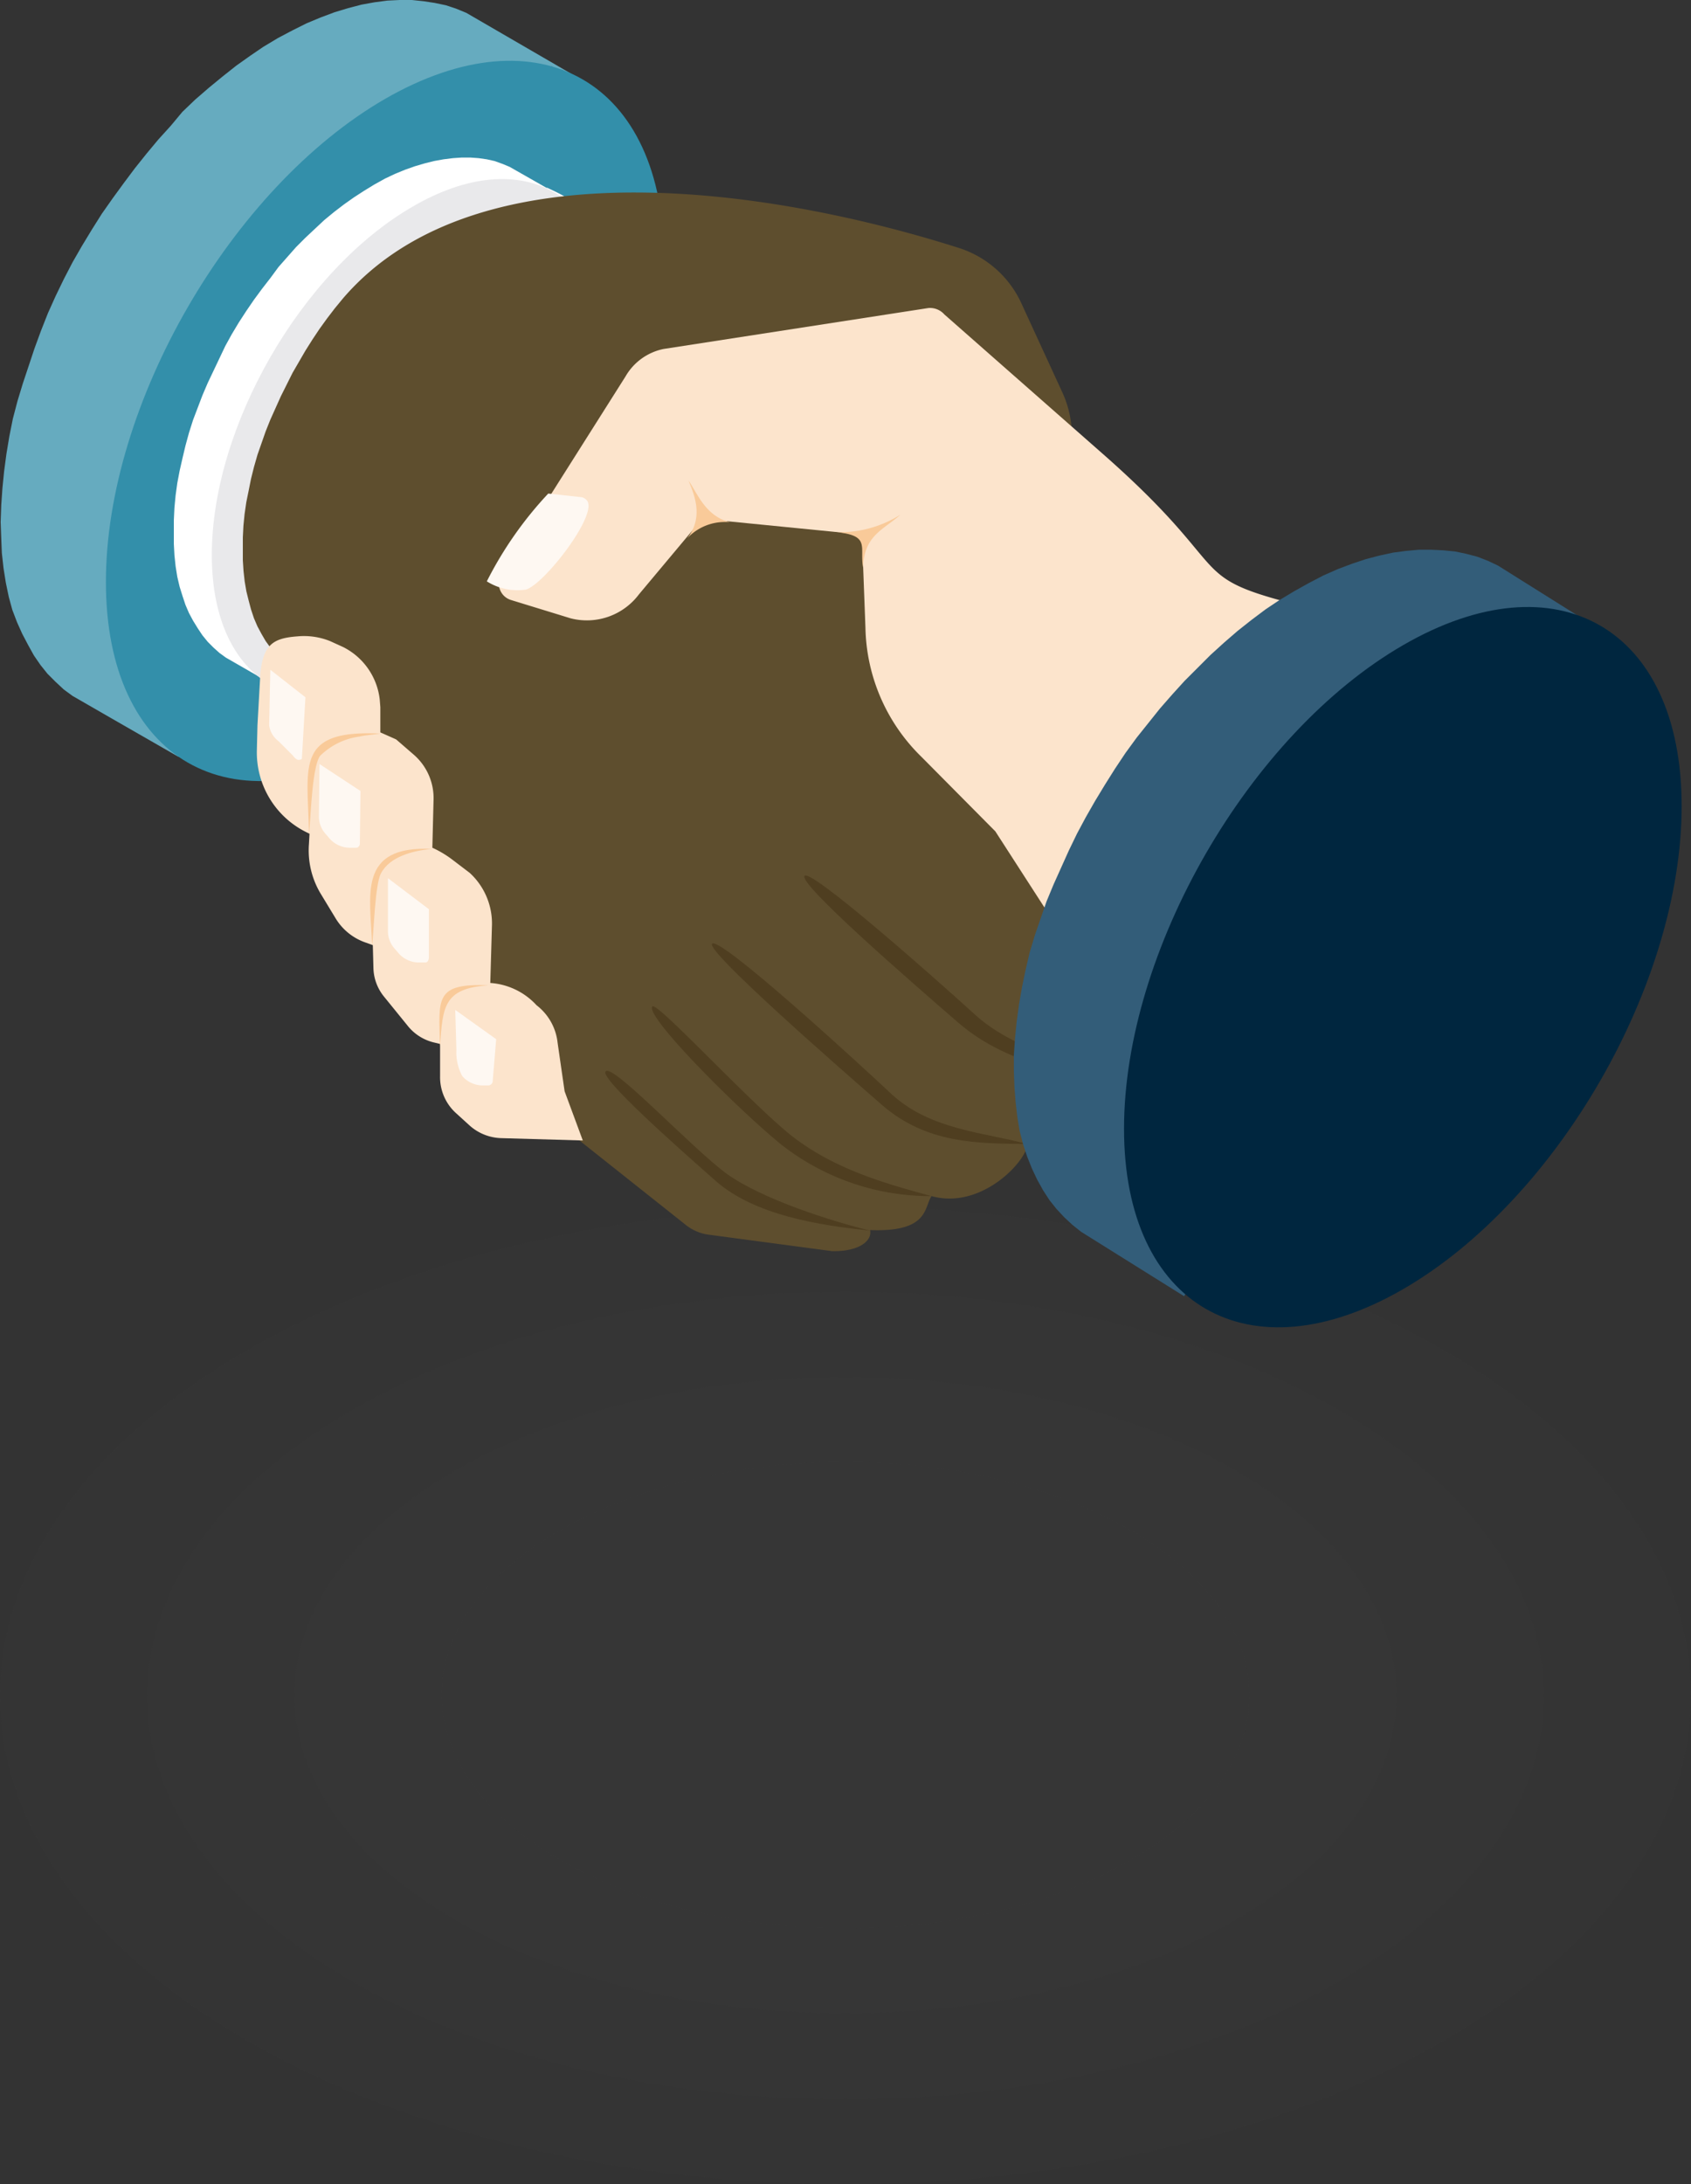
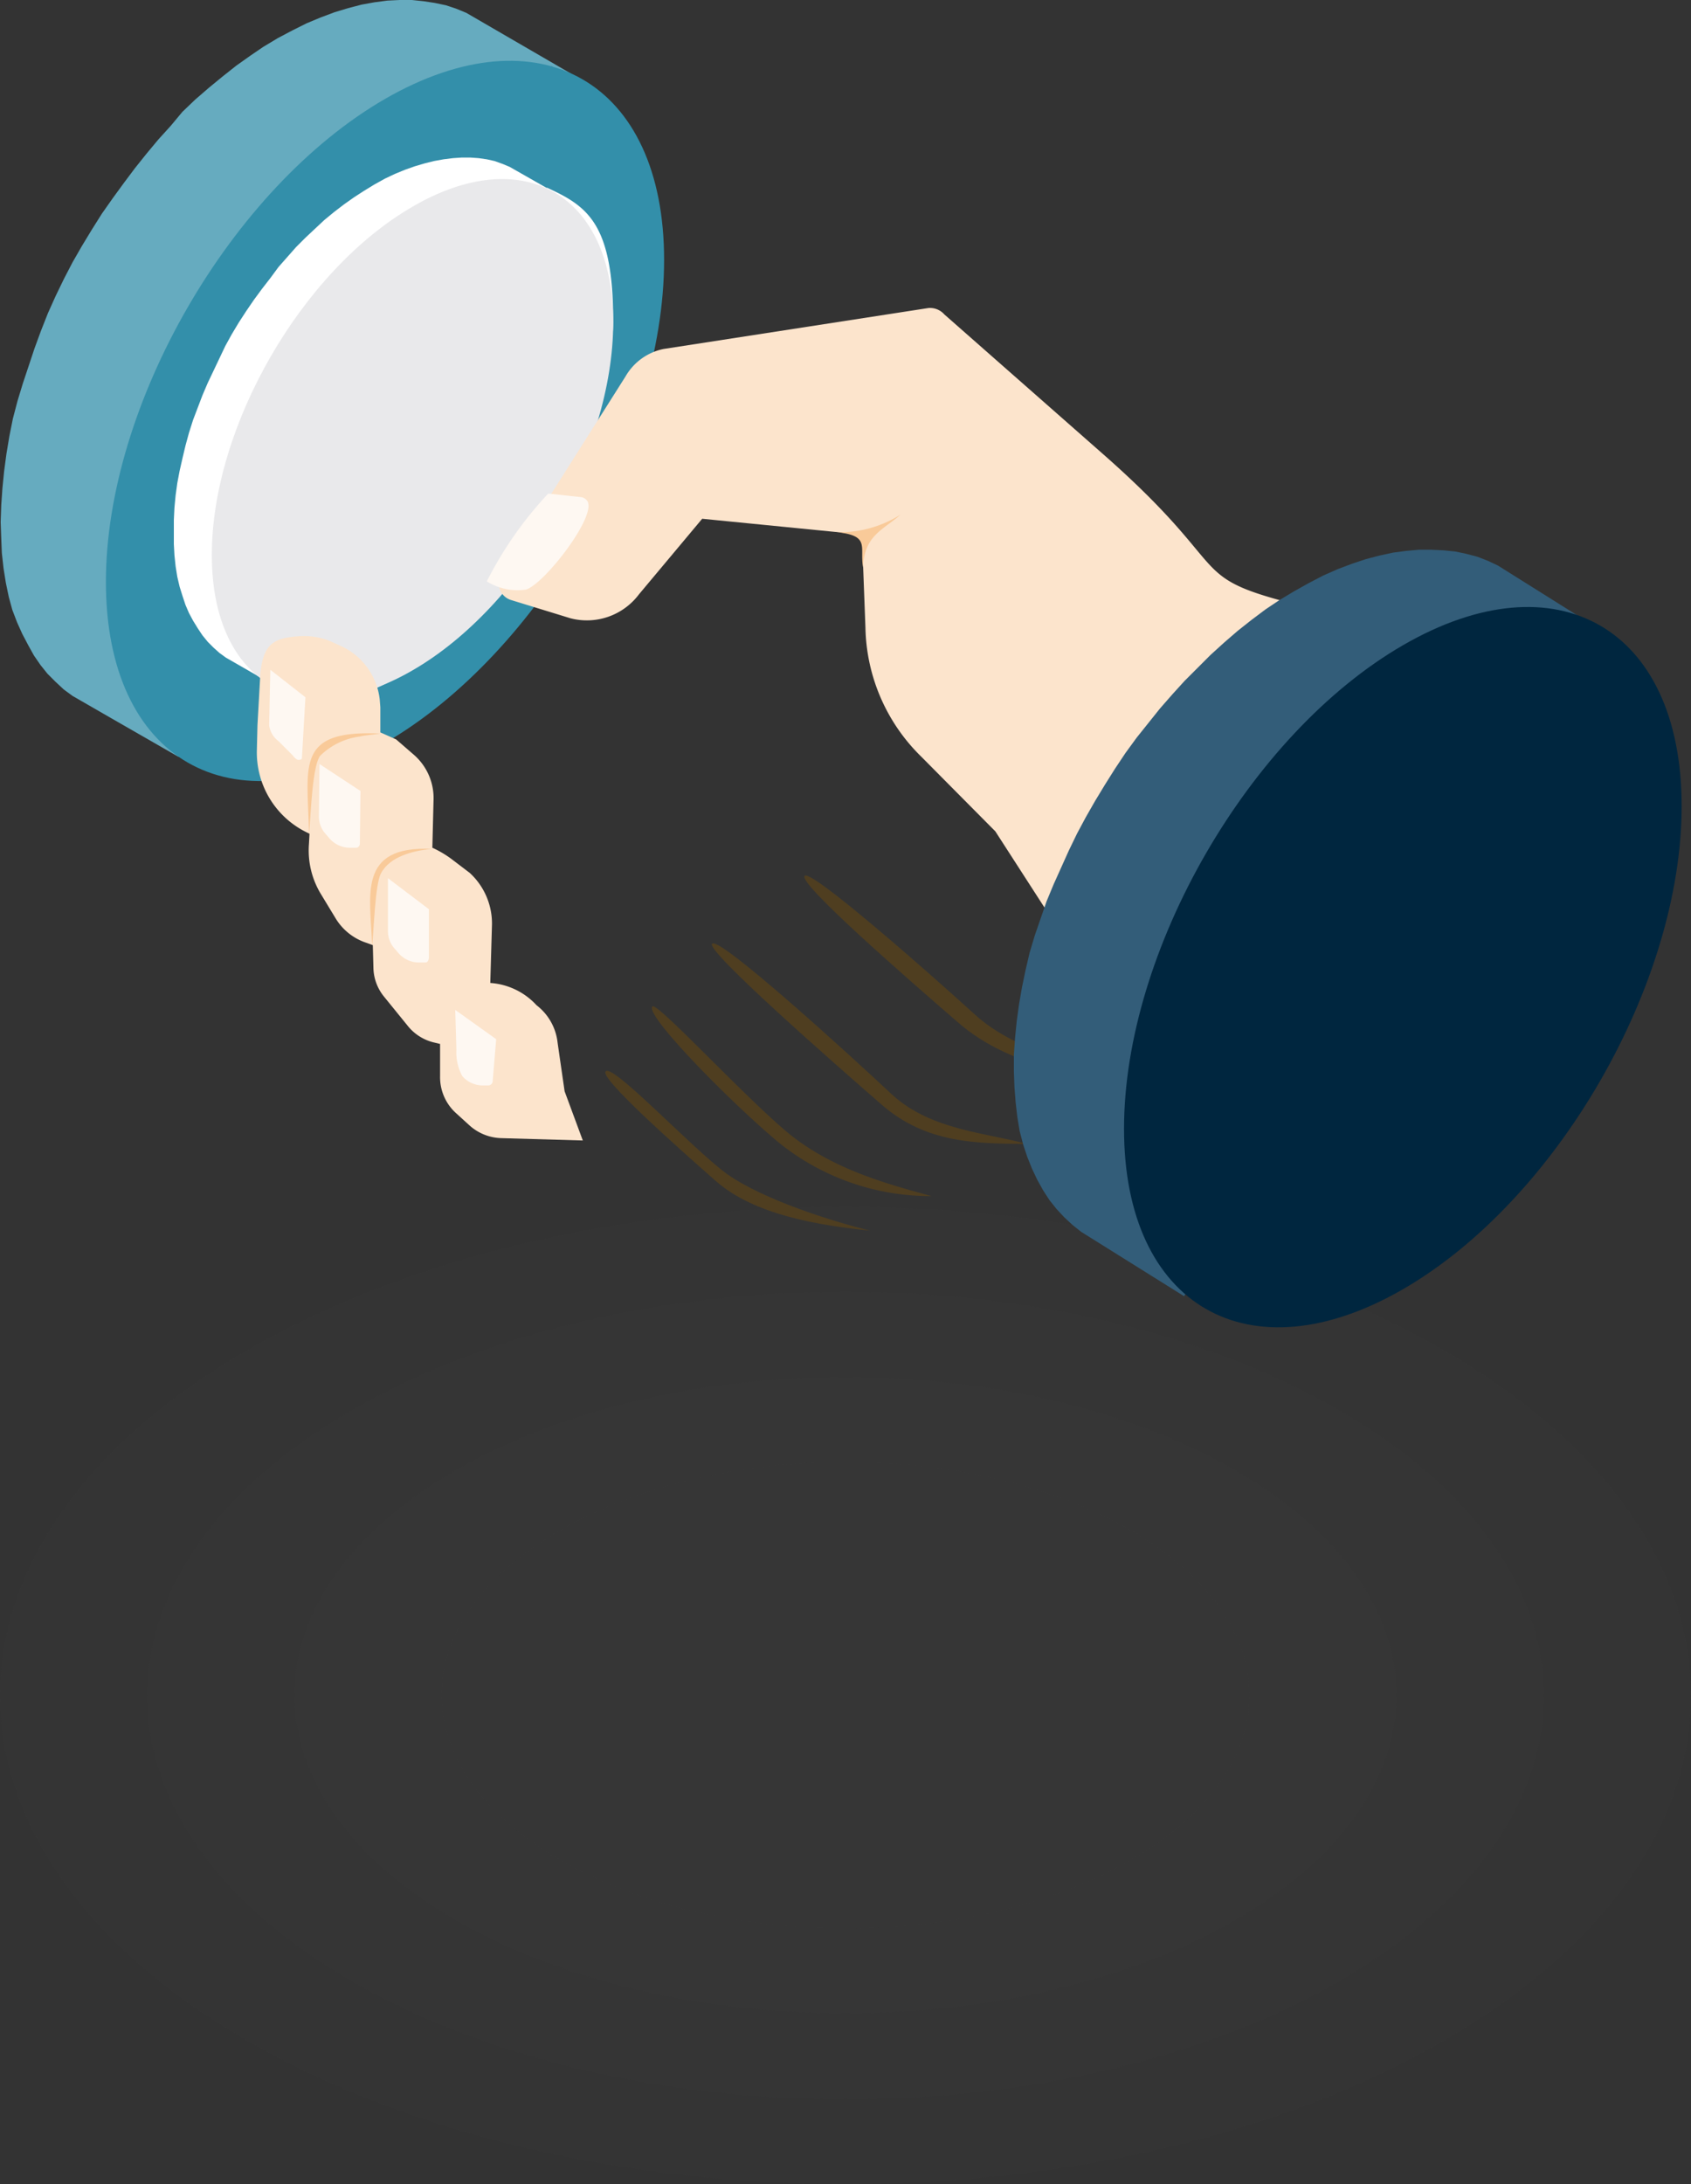
<svg xmlns="http://www.w3.org/2000/svg" width="100" height="129.082">
  <rect width="100%" height="100%" fill="#333333" stroke="none" />
  <g data-name="Group 1203" opacity=".5" fill-rule="evenodd" fill="#46494d">
    <path data-name="Path 111355" d="M85.363 79.792c19.516 11.28 19.516 29.55 0 40.83s-51.176 11.28-70.727 0c-19.516-11.28-19.516-29.55 0-40.83s51.212-11.28 70.727 0z" opacity=".1" />
    <path data-name="Path 111356" d="M79.204 83.356c16.125 9.308 16.125 24.395 0 33.737-16.125 9.308-42.284 9.308-58.408 0s-16.125-24.429 0-33.737c16.124-9.343 42.283-9.343 58.408 0z" opacity=".1" />
    <path data-name="Path 111357" d="M73.045 86.884c12.734 7.336 12.734 19.273 0 26.609s-33.356 7.336-46.09 0-12.734-19.273 0-26.609 33.357-7.334 46.09 0z" opacity=".1" />
    <path data-name="Path 111358" d="M66.886 90.449c9.343 5.4 9.343 14.118 0 19.481-9.308 5.4-24.429 5.4-33.772 0s-9.343-14.118 0-19.481c9.343-5.397 24.464-5.397 33.772 0z" opacity=".1" />
  </g>
  <g data-name="Group 1206" fill-rule="evenodd">
    <path data-name="Path 111359" d="M33.841 4.394L27.578.761 26.99.519l-.623-.208-.657-.138-.657-.1L24.36 0h-.725l-.727.035-.761.1-.761.138-.8.208-.8.242-.83.311-.83.346-.83.415-.861.454-.865.519-.761.519-.83.588-.83.657-.8.657-.8.692-.761.727-.692.83-.727.8-.692.83-.692.865-.65.867-.657.9-.657.934-.586.93-.588.969-.556.967-.519 1-.484 1-.45 1-.415 1.05-.381 1.038-.346 1.038-.346 1.038-.315 1.036-.273 1.04-.208 1.038-.173 1.038-.138 1.038-.1 1-.069 1-.035 1 .035.969.035.865.1.9.138.865.173.83.208.761.277.727.311.692.346.657.346.623.381.554.415.519.484.484.484.45.519.381 2.284 1.315 3.979 2.284L33.807 4.36l.035.035zm-1.869-.623zm.623.138h.04l.035.035c-.035 0-.035-.035-.069-.035zm.588.208h.069l.069.035c-.033 0-.068-.034-.137-.034z" fill="#66abbf" />
    <path data-name="Path 111360" d="M22.768 43.908c9.1-5.26 16.505-18.028 16.505-28.547S31.903.588 22.768 5.847C13.663 11.108 6.263 23.908 6.263 34.394c0 10.519 7.4 14.775 16.505 9.514z" fill="#338faa" />
    <path data-name="Path 111361" d="M32.388 11.142l-2.249-1.28-.415-.173-.484-.173-.45-.1-.484-.069-.484-.035h-.519l-.519.035-.554.069-.554.1-.554.138-.588.173-.588.208-.588.242-.588.277-.623.346-.623.381-.588.381-.588.415-.588.45-.588.484-.554.519-.554.519-.554.554-.519.588-.519.588-.484.657-.484.623-.484.657-.45.657-.45.692-.415.692-.381.692-.346.727-.348.732-.346.727-.311.727-.277.727-.277.727-.242.761-.208.761-.173.727-.173.761-.138.727-.1.727-.069.727-.035.727v1.419l.035.657.069.657.1.623.138.588.173.554.173.519.208.484.242.45.277.45.277.415.311.381.346.346.346.311.381.277 1.626.934.588.346c2.18 1.522 3.772 2.318 8.824-.588 5.017-2.907 11.869-14.74 11.869-20.554s-1.522-6.817-3.945-7.924l.069.069zm-1.349-.45zm.45.138zm.415.1l.035.035h.038a.107.107 0 01-.074-.031z" fill="#fff" />
    <path data-name="Path 111362" d="M24.395 39.62c6.54-3.772 11.868-12.976 11.868-20.554s-5.329-10.657-11.868-6.851C17.82 16.021 12.526 25.225 12.526 32.8s5.294 10.626 11.869 6.82z" fill="#e9e9eb" />
-     <path data-name="Path 111363" d="M40.588 72.422l-10.208-8.1L17.301 39.55l-.346-.277-.346-.311-.311-.346-.311-.346-.277-.381-.242-.415-.242-.45-.208-.484-.173-.519-.138-.519-.138-.554-.1-.588-.069-.623-.04-.622v-1.35l.035-.692.069-.692.1-.692.142-.696.138-.692.173-.692.208-.727.242-.692.242-.692.277-.692.311-.692.311-.692.346-.692.346-.692.381-.657.381-.657.415-.657.415-.623.45-.623.45-.588.484-.588c8.1-9.446 26.125-6.263 36.367-3.01a6.1 6.1 0 013.772 3.322l2.388 5.19a6.272 6.272 0 01.45 3.979l-2.007 9.067 10.969 24.983-11.488 6.368c.242.761-2.526 4.014-5.64 3.149-.45.657-.138 2.145-3.633 2.007.138.657-.692 1.28-2.249 1.246l-7.266-.969a2.741 2.741 0 01-1.351-.555z" fill="#5e4e2e" />
    <path data-name="Path 111364" d="M70.381 61.972l-6.54-5.121-4.98-7.716-4.36-4.394a10.948 10.948 0 01-3.322-7.647l-.208-5.5-9.446-.934-3.737 4.464a3.853 3.853 0 01-4.048 1.419l-3.495-1.073a1.016 1.016 0 01-.692-.657 1.187 1.187 0 01.1-.969l7.336-11.592a3.374 3.374 0 012.249-1.626l15.675-2.422a1.136 1.136 0 01.934.381l9.481 8.339c8.235 7.266 4.325 7.128 12.526 9.1a53.515 53.515 0 017.509 2.664c5.744 11.384-2.872 19.758-11.315 22.353.036-.003-2.94 1.243-3.667.931z" fill="#fce4cc" />
    <g data-name="Group 1204" fill="#4f3e20">
      <path data-name="Path 111365" d="M55.086 70.693a14.271 14.271 0 01-8.927-3.08c-2.664-2.18-8.062-7.612-7.578-8.131.277-.277 5.5 5.4 8.062 7.509 2.596 2.109 5.779 2.975 8.443 3.702z" />
-       <path data-name="Path 111366" d="M60.726 67.613c-2.907-.035-5.917 0-8.581-2.318s-10.415-9.1-10.035-9.516c.415-.484 8.374 6.782 10.657 8.927 2.319 2.111 5.641 2.25 7.959 2.907z" />
+       <path data-name="Path 111366" d="M60.726 67.613c-2.907-.035-5.917 0-8.581-2.318s-10.415-9.1-10.035-9.516c.415-.484 8.374 6.782 10.657 8.927 2.319 2.111 5.641 2.25 7.959 2.907" />
      <path data-name="Path 111367" d="M67.786 64.083c-3.806-.415-8.062-1-11.107-3.633s-9.481-8.235-9.1-8.685c.381-.415 7.336 5.709 10 8.131 2.63 2.457 7.024 3.184 10.207 4.187z" />
      <path data-name="Path 111368" d="M51.456 72.734c-2.976-.311-6.817-.9-9.135-2.941s-6.886-6.09-6.505-6.471c.415-.484 5.052 4.5 7.163 6.055 2.143 1.523 6.226 2.808 8.477 3.357z" />
    </g>
    <path data-name="Path 111369" d="M94.706 37.266l-6.125-3.841-.588-.277-.623-.242-.657-.173-.657-.138-.692-.069-.727-.035h-.727l-.761.069-.761.1-.8.173-.8.208-.83.277-.83.311-.865.381-.865.45-.865.484-.865.519-.83.554-.83.623-.83.657-.8.692-.8.727-.761.761-.761.761-.727.8-.727.83-.692.865-.692.865-.657.9-.623.934-.588.934-.588.969-.554.969-.519.969-.484 1-.45 1-.45 1-.415 1-.346 1-.346 1-.311 1.038-.242 1.038-.208 1-.173 1-.138 1-.1 1-.069 1v.969l.035.934.069.9.1.865.138.83.208.8.242.727.277.692.311.657.346.623.381.588.415.519.45.484.484.45.519.415 2.215 1.384 3.875 2.422 24.6-39.412.069.035zm-1.869-.692zm.623.173h.069c-.035.035-.035.035-.069 0zm.588.242c.035.035.069.035.1.069l-.069-.035z" fill="#335d79" />
    <path data-name="Path 111370" d="M82.976 76.192c9.1-5.26 16.471-18.028 16.471-28.547s-7.37-14.775-16.471-9.516-16.505 18.063-16.505 28.584c0 10.484 7.4 14.74 16.505 9.479z" fill="#00263f" />
    <path data-name="Path 111371" d="M34.465 67.405l-4.81-.138a2.923 2.923 0 01-1.9-.761l-.761-.692a2.864 2.864 0 01-.969-2.214v-1.9l-.415-.1a2.825 2.825 0 01-1.522-1l-1.349-1.661a2.785 2.785 0 01-.657-1.765l-.035-1.315-.484-.173a3.339 3.339 0 01-1.7-1.384l-.867-1.43a4.962 4.962 0 01-.727-2.976l.035-.623a5.256 5.256 0 01-3.114-4.948l.035-1.453.173-3.08c.173-1.73.8-2.076 2.18-2.18a4.136 4.136 0 011.938.277l.761.346a3.969 3.969 0 012.18 3.114l.035.45v1.488l.934.415 1 .865a3.4 3.4 0 011.211 2.768l-.069 2.768a6.244 6.244 0 011.211.727l1 .761a4.057 4.057 0 011.315 3.045l-.1 3.46a4.081 4.081 0 012.734 1.315 3.224 3.224 0 011.246 2.215l.415 2.872z" fill="#fce4cc" />
    <path data-name="Path 111372" d="M15.986 39.585l2.076 1.626-.208 3.6c0 .069-.1.1-.208.1s-.277-.173-.311-.242l-.865-.865a1.4 1.4 0 01-.554-.934z" fill="#fef8f2" />
    <path data-name="Path 111373" d="M18.894 45.156l2.422 1.592-.035 3.114a.264.264 0 01-.069.173c-.069.069-.1.069-.208.069h-.311a1.6 1.6 0 01-1.211-.554l-.208-.242a1.547 1.547 0 01-.415-1.072z" fill="#fef8f2" />
    <path data-name="Path 111374" d="M22.942 51.903l2.422 1.834v2.872a.492.492 0 01-.069.208c-.069.069-.1.069-.208.069h-.311a1.6 1.6 0 01-1.211-.554l-.208-.242a1.547 1.547 0 01-.415-1.073z" fill="#fef8f2" />
    <path data-name="Path 111375" d="M26.921 59.689l2.422 1.73-.208 2.491a.267.267 0 01-.277.242h-.311a1.6 1.6 0 01-1.211-.554 2.951 2.951 0 01-.346-1.557z" fill="#fef8f2" />
    <path data-name="Path 111376" d="M32.422 29.17l1.9.208a.528.528 0 01.415.242c.554.9-2.561 4.913-3.633 5.225a3.4 3.4 0 01-2.315-.485 22.214 22.214 0 013.633-5.19z" fill="#fef8f2" />
    <g data-name="Group 1205" fill="#f9ca99">
      <path data-name="Path 111377" d="M22.491 43.357c-.484.069-.9.1-1.211.173a4.093 4.093 0 00-2.349 1.141c-.484.657-.554 3.7-.657 4.637-.073-4.017-.869-6.194 4.217-5.951z" />
      <path data-name="Path 111378" d="M25.535 50.173c-1.107.1-2.491.45-3.01 1.453-.346.657-.415 3.356-.519 4.256-.103-2.941-.899-5.917 3.529-5.709z" />
-       <path data-name="Path 111379" d="M28.891 58.235c-2.7.173-2.7 1.315-2.872 3.6-.067-2.804-.344-3.738 2.872-3.6z" />
    </g>
-     <path data-name="Path 111380" d="M40.723 28.408c.208.588 1 2.076-.1 3.426a3.037 3.037 0 012.526-.969c-1.419-.381-1.869-1.627-2.426-2.457z" fill="#f9ca99" />
    <path data-name="Path 111381" d="M53.253 30.415a6.694 6.694 0 01-3.772 1.038c2.007.208 1.349.865 1.557 2.076.069-1.903 1.211-2.214 2.215-3.114z" fill="#f9ca99" />
  </g>
</svg>